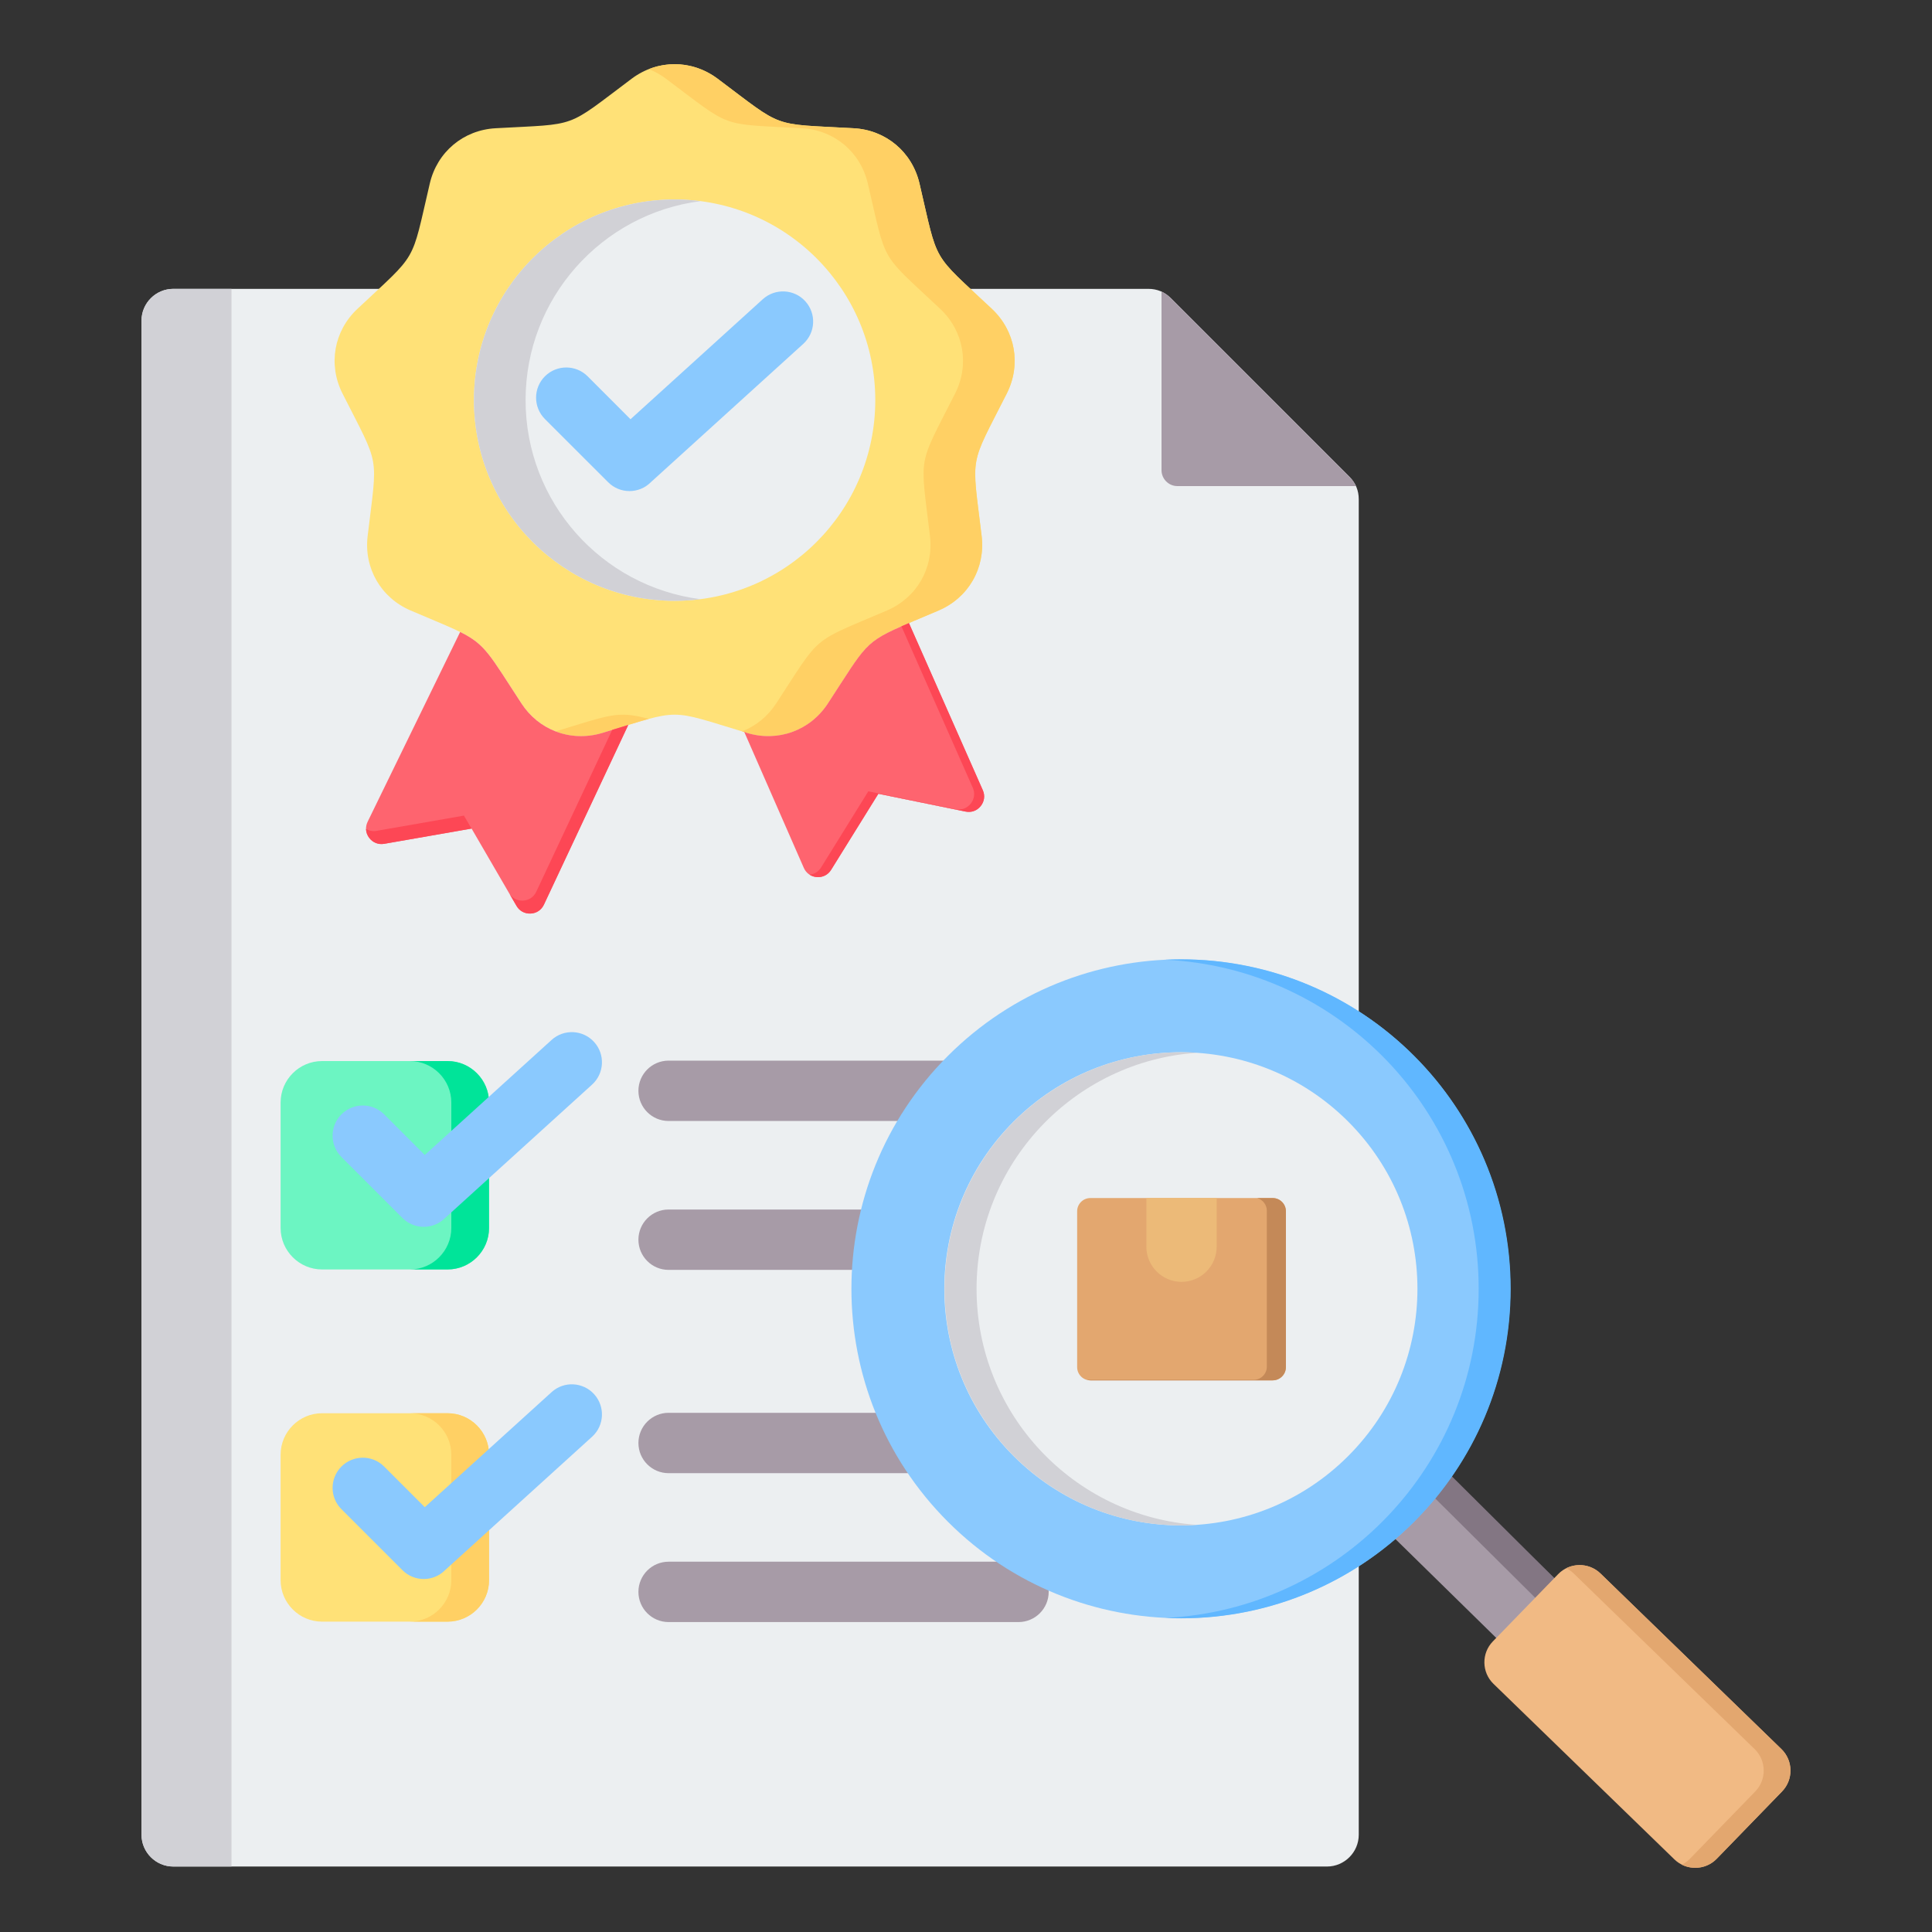
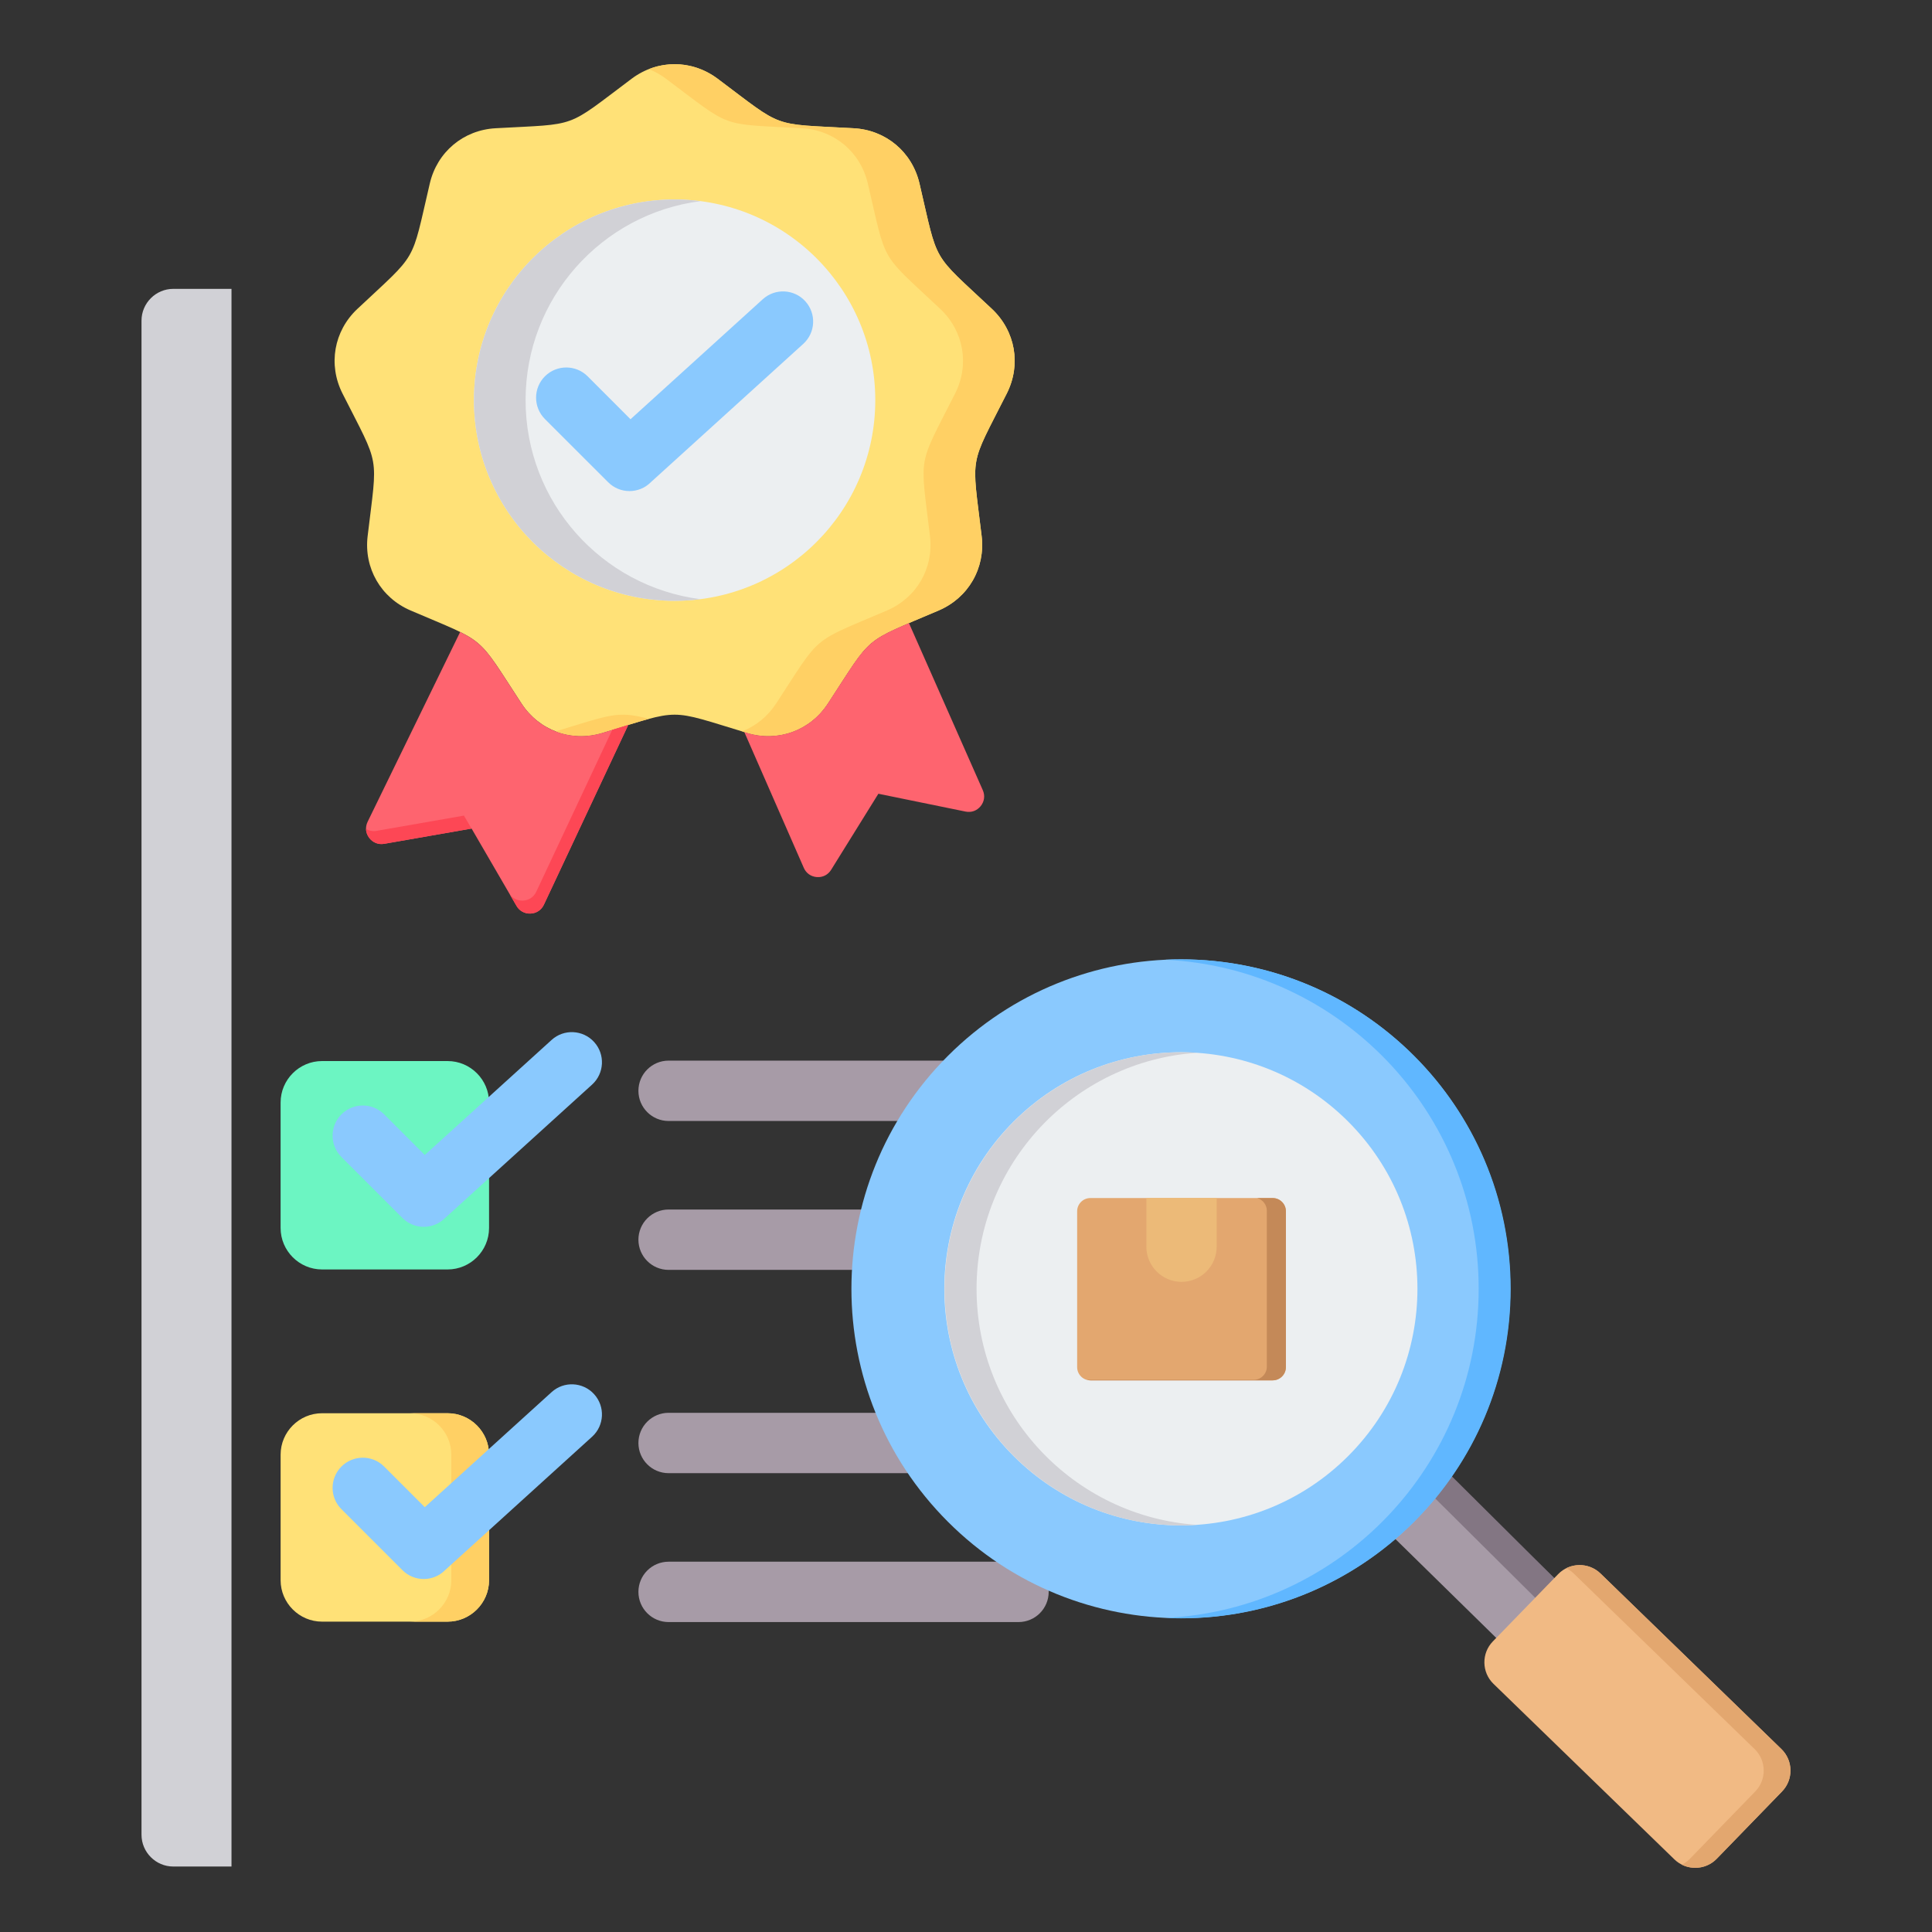
<svg xmlns="http://www.w3.org/2000/svg" width="45" height="45" viewBox="0 0 45 45" fill="none">
  <rect x="0" y="0" width="45" height="45" fill="#333333" stroke="none" />
-   <path fill-rule="evenodd" clip-rule="evenodd" d="M4.037 6.728H26.747C26.951 6.728 27.127 6.801 27.271 6.945L31.431 11.105C31.575 11.249 31.648 11.425 31.648 11.629V42.734C31.648 43.142 31.315 43.475 30.907 43.475H4.037C3.629 43.475 3.296 43.142 3.296 42.734V7.469C3.296 7.061 3.629 6.728 4.037 6.728Z" fill="#ECEFF1" />
  <path fill-rule="evenodd" clip-rule="evenodd" d="M4.037 6.728H5.392V43.475H4.037C3.629 43.475 3.296 43.142 3.296 42.734V7.469C3.296 7.061 3.629 6.728 4.037 6.728Z" fill="#D1D1D6" />
-   <path fill-rule="evenodd" clip-rule="evenodd" d="M27.054 6.792C27.132 6.828 27.205 6.879 27.271 6.945L31.43 11.105C31.496 11.171 31.547 11.243 31.583 11.322H27.424C27.22 11.322 27.054 11.155 27.054 10.951V6.792Z" fill="#A79BA7" />
  <path fill-rule="evenodd" clip-rule="evenodd" d="M15.573 34.313C15.185 34.313 14.87 33.998 14.87 33.61C14.87 33.222 15.185 32.907 15.573 32.907H23.723C24.111 32.907 24.426 33.222 24.426 33.61C24.426 33.998 24.111 34.313 23.723 34.313H15.573ZM15.573 26.11C15.185 26.11 14.87 25.795 14.87 25.407C14.87 25.019 15.185 24.704 15.573 24.704H23.723C24.111 24.704 24.426 25.019 24.426 25.407C24.426 25.795 24.111 26.11 23.723 26.11H15.573ZM15.573 29.578C15.185 29.578 14.87 29.263 14.87 28.875C14.87 28.487 15.185 28.172 15.573 28.172H23.723C24.111 28.172 24.426 28.487 24.426 28.875C24.426 29.263 24.111 29.578 23.723 29.578H15.573ZM15.573 37.781C15.185 37.781 14.87 37.466 14.87 37.078C14.87 36.69 15.185 36.375 15.573 36.375H23.723C24.111 36.375 24.426 36.69 24.426 37.078C24.426 37.466 24.111 37.781 23.723 37.781H15.573Z" fill="#A79BA7" />
  <path fill-rule="evenodd" clip-rule="evenodd" d="M7.501 24.714H10.426C10.957 24.714 11.391 25.148 11.391 25.679V28.603C11.391 29.134 10.957 29.568 10.426 29.568H7.501C6.97 29.568 6.536 29.134 6.536 28.603V25.679C6.536 25.148 6.97 24.714 7.501 24.714Z" fill="#6CF5C2" />
-   <path fill-rule="evenodd" clip-rule="evenodd" d="M9.547 24.714H10.426C10.957 24.714 11.391 25.148 11.391 25.679V28.603C11.391 29.134 10.957 29.568 10.426 29.568H9.547C10.078 29.568 10.512 29.134 10.512 28.603V25.679C10.512 25.148 10.078 24.714 9.547 24.714Z" fill="#00E499" />
  <path fill-rule="evenodd" clip-rule="evenodd" d="M7.953 26.949C7.678 26.675 7.678 26.23 7.953 25.955C8.228 25.681 8.673 25.681 8.947 25.955L9.894 26.902L12.847 24.223C13.133 23.962 13.577 23.983 13.838 24.27C14.099 24.557 14.078 25.001 13.791 25.262L10.371 28.366L10.367 28.369C10.093 28.644 9.647 28.644 9.373 28.369L7.953 26.949Z" fill="#8AC9FE" />
-   <path fill-rule="evenodd" clip-rule="evenodd" d="M7.501 32.917H10.426C10.957 32.917 11.391 33.351 11.391 33.882V36.806C11.391 37.337 10.957 37.771 10.426 37.771H7.501C6.97 37.771 6.536 37.337 6.536 36.806V33.882C6.536 33.351 6.97 32.917 7.501 32.917Z" fill="#FFE177" />
+   <path fill-rule="evenodd" clip-rule="evenodd" d="M7.501 32.917H10.426C10.957 32.917 11.391 33.351 11.391 33.882V36.806C11.391 37.337 10.957 37.771 10.426 37.771H7.501C6.97 37.771 6.536 37.337 6.536 36.806V33.882C6.536 33.351 6.97 32.917 7.501 32.917" fill="#FFE177" />
  <path fill-rule="evenodd" clip-rule="evenodd" d="M9.547 32.917H10.426C10.957 32.917 11.391 33.351 11.391 33.882V36.806C11.391 37.337 10.957 37.771 10.426 37.771H9.547C10.078 37.771 10.512 37.337 10.512 36.806V33.882C10.512 33.351 10.078 32.917 9.547 32.917Z" fill="#FFD064" />
  <path fill-rule="evenodd" clip-rule="evenodd" d="M7.953 35.152C7.678 34.878 7.678 34.433 7.953 34.158C8.228 33.884 8.673 33.884 8.947 34.158L9.894 35.105L12.847 32.426C13.133 32.165 13.577 32.186 13.838 32.473C14.099 32.76 14.078 33.204 13.791 33.464L10.371 36.568L10.367 36.572C10.093 36.847 9.647 36.847 9.373 36.572L7.953 35.152Z" fill="#8AC9FE" />
  <path fill-rule="evenodd" clip-rule="evenodd" d="M16.714 1.833C18.283 3.007 17.927 2.878 19.883 2.987C20.635 3.028 21.245 3.54 21.417 4.273C21.863 6.181 21.674 5.853 23.103 7.194C23.651 7.709 23.79 8.493 23.45 9.165C22.566 10.913 22.632 10.54 22.865 12.486C22.954 13.233 22.556 13.923 21.864 14.219C20.063 14.99 20.353 14.747 19.281 16.387C18.869 17.017 18.12 17.289 17.4 17.071C15.524 16.505 15.903 16.505 14.027 17.071C13.307 17.289 12.559 17.017 12.147 16.387C11.074 14.747 11.364 14.99 9.563 14.219C8.872 13.923 8.473 13.233 8.563 12.486C8.795 10.54 8.861 10.913 7.977 9.165C7.638 8.493 7.776 7.709 8.325 7.194C9.753 5.853 9.564 6.181 10.011 4.273C10.182 3.54 10.793 3.028 11.544 2.987C13.5 2.878 13.145 3.007 14.713 1.833C15.315 1.382 16.112 1.382 16.714 1.833Z" fill="#FFE177" />
  <path fill-rule="evenodd" clip-rule="evenodd" d="M16.714 1.833C18.282 3.007 17.927 2.878 19.883 2.987C20.634 3.028 21.244 3.54 21.416 4.273C21.863 6.181 21.674 5.853 23.102 7.194C23.651 7.709 23.789 8.493 23.45 9.165C22.566 10.913 22.632 10.54 22.864 12.486C22.954 13.233 22.555 13.923 21.863 14.219C20.062 14.99 20.352 14.747 19.28 16.387C18.868 17.017 18.12 17.289 17.399 17.071L17.282 17.036C17.599 16.914 17.877 16.692 18.077 16.387C19.149 14.747 18.86 14.99 20.66 14.219C21.352 13.923 21.75 13.233 21.661 12.486C21.429 10.54 21.363 10.913 22.247 9.165C22.586 8.493 22.448 7.709 21.899 7.194C20.471 5.853 20.66 6.181 20.213 4.273C20.042 3.54 19.431 3.028 18.68 2.987C16.724 2.878 17.079 3.007 15.511 1.833C15.385 1.739 15.251 1.665 15.112 1.61C15.639 1.402 16.237 1.476 16.714 1.833ZM15.112 16.744C14.387 16.549 14.221 16.646 12.941 17.036C13.277 17.166 13.656 17.183 14.027 17.071C14.515 16.924 14.85 16.815 15.112 16.744Z" fill="#FFD064" />
  <path d="M15.713 13.994C18.294 13.994 20.387 11.902 20.387 9.32C20.387 6.739 18.294 4.646 15.713 4.646C13.132 4.646 11.039 6.739 11.039 9.32C11.039 11.902 13.132 13.994 15.713 13.994Z" fill="#ECEFF1" />
  <path fill-rule="evenodd" clip-rule="evenodd" d="M15.713 4.646C15.917 4.646 16.118 4.659 16.314 4.685C14.017 4.98 12.242 6.943 12.242 9.32C12.242 11.698 14.017 13.661 16.314 13.956C16.118 13.981 15.917 13.994 15.713 13.994C13.132 13.994 11.039 11.902 11.039 9.32C11.039 6.739 13.132 4.646 15.713 4.646Z" fill="#D1D1D6" />
  <path fill-rule="evenodd" clip-rule="evenodd" d="M12.942 17.036C12.625 16.914 12.346 16.692 12.147 16.387C11.398 15.242 11.313 15.015 10.718 14.72L8.563 19.14C8.502 19.265 8.516 19.404 8.599 19.515C8.683 19.626 8.813 19.678 8.95 19.654L10.984 19.299L12.03 21.099C12.099 21.218 12.22 21.285 12.358 21.279C12.495 21.273 12.61 21.196 12.669 21.071L14.633 16.886C14.46 16.939 14.261 17.001 14.027 17.072C13.656 17.183 13.278 17.166 12.942 17.036Z" fill="#FE646F" />
  <path fill-rule="evenodd" clip-rule="evenodd" d="M19.281 16.387C18.869 17.017 18.12 17.289 17.4 17.071C17.379 17.065 17.358 17.058 17.337 17.052L18.722 20.214C18.777 20.34 18.89 20.419 19.027 20.429C19.164 20.439 19.287 20.376 19.359 20.259L20.459 18.488L22.489 18.903C22.625 18.931 22.755 18.884 22.842 18.776C22.929 18.668 22.947 18.53 22.891 18.404L21.434 15.107L21.171 14.513C20.638 14.74 20.393 14.861 20.162 15.107C19.938 15.347 19.728 15.703 19.281 16.387Z" fill="#FE646F" />
  <path fill-rule="evenodd" clip-rule="evenodd" d="M8.525 19.308C8.527 19.381 8.552 19.453 8.599 19.515C8.683 19.626 8.813 19.678 8.95 19.654L10.982 19.299L10.806 18.997L8.772 19.352C8.683 19.367 8.598 19.351 8.525 19.308ZM11.872 20.827L12.03 21.099C12.099 21.218 12.22 21.284 12.358 21.278C12.495 21.273 12.61 21.196 12.669 21.071L14.633 16.886C14.52 16.92 14.397 16.959 14.26 17L12.491 20.769C12.433 20.894 12.318 20.971 12.181 20.977C12.055 20.982 11.943 20.927 11.872 20.827Z" fill="#FD4755" />
-   <path fill-rule="evenodd" clip-rule="evenodd" d="M17.38 17.065L17.337 17.052L17.34 17.058C17.353 17.061 17.366 17.063 17.38 17.065ZM18.855 20.372C18.905 20.405 18.963 20.425 19.027 20.429C19.164 20.439 19.287 20.376 19.359 20.259L20.459 18.488L22.489 18.903C22.624 18.931 22.755 18.884 22.842 18.776C22.929 18.668 22.947 18.53 22.891 18.404L21.434 15.107L21.171 14.513C21.109 14.539 21.05 14.564 20.996 14.588L21.2 15.051L22.658 18.348C22.714 18.474 22.695 18.612 22.609 18.72C22.522 18.828 22.391 18.875 22.255 18.847L20.225 18.431L19.126 20.203C19.064 20.302 18.967 20.363 18.855 20.372Z" fill="#FD4755" />
  <path fill-rule="evenodd" clip-rule="evenodd" d="M12.692 9.76C12.418 9.485 12.418 9.04 12.692 8.765C12.967 8.491 13.412 8.491 13.687 8.765L14.686 9.765L17.766 6.97C18.052 6.71 18.496 6.73 18.757 7.017C19.018 7.304 18.997 7.748 18.71 8.009L15.163 11.228L15.159 11.232C14.884 11.507 14.439 11.507 14.165 11.232L12.692 9.76Z" fill="#8AC9FE" />
  <path fill-rule="evenodd" clip-rule="evenodd" d="M33.262 33.883C32.89 34.414 32.452 34.896 31.96 35.316L35.501 38.788L36.85 37.399L33.262 33.883Z" fill="#A79BA7" />
  <path fill-rule="evenodd" clip-rule="evenodd" d="M33.286 33.859C33.216 34.087 33.087 34.261 32.9 34.376L36.418 37.871L36.849 37.399L33.286 33.859Z" fill="#837683" />
  <path fill-rule="evenodd" clip-rule="evenodd" d="M39.986 43.294L41.508 41.726C41.775 41.45 41.768 41.007 41.493 40.739L37.279 36.65C37.003 36.383 36.559 36.389 36.292 36.665L34.77 38.233C34.503 38.508 34.51 38.952 34.785 39.219L39 43.309C39.275 43.576 39.719 43.57 39.986 43.294Z" fill="#F1BA84" />
  <path fill-rule="evenodd" clip-rule="evenodd" d="M36.655 36.65L40.869 40.74C41.145 41.007 41.151 41.451 40.884 41.726L39.362 43.294C39.306 43.352 39.242 43.398 39.173 43.432C39.438 43.564 39.77 43.517 39.986 43.294L41.507 41.726C41.775 41.451 41.768 41.007 41.492 40.74L37.278 36.65C37.061 36.439 36.738 36.399 36.48 36.527C36.543 36.558 36.602 36.599 36.655 36.65Z" fill="#E3A76F" />
  <path d="M32.931 35.445C35.927 32.448 35.927 27.59 32.931 24.593C29.934 21.596 25.076 21.596 22.079 24.593C19.082 27.59 19.082 32.448 22.079 35.445C25.076 38.441 29.934 38.441 32.931 35.445Z" fill="#8AC9FE" />
  <path fill-rule="evenodd" clip-rule="evenodd" d="M27.511 22.345C31.75 22.345 35.186 25.781 35.186 30.019C35.186 34.258 31.75 37.694 27.511 37.694C27.386 37.694 27.262 37.691 27.139 37.685C31.204 37.49 34.441 34.133 34.441 30.019C34.441 25.906 31.204 22.548 27.139 22.354C27.262 22.348 27.386 22.345 27.511 22.345Z" fill="#60B7FF" />
  <path d="M31.401 33.915C33.553 31.763 33.553 28.275 31.401 26.123C29.249 23.971 25.761 23.971 23.609 26.123C21.457 28.275 21.457 31.763 23.609 33.915C25.761 36.067 29.249 36.067 31.401 33.915Z" fill="#ECEFF1" />
  <path fill-rule="evenodd" clip-rule="evenodd" d="M27.512 24.509C27.637 24.509 27.761 24.513 27.884 24.521C25.015 24.713 22.746 27.101 22.746 30.019C22.746 32.938 25.015 35.325 27.884 35.517C27.761 35.525 27.637 35.53 27.512 35.53C24.468 35.53 22.001 33.063 22.001 30.019C22.001 26.976 24.468 24.509 27.512 24.509Z" fill="#D1D1D6" />
  <path fill-rule="evenodd" clip-rule="evenodd" d="M25.396 27.905H29.643C29.813 27.905 29.951 28.043 29.951 28.213V31.843C29.951 32.013 29.813 32.151 29.643 32.151H25.396C25.227 32.151 25.089 32.013 25.089 31.843V28.213C25.089 28.043 25.227 27.905 25.396 27.905Z" fill="#E3A76F" />
  <path fill-rule="evenodd" clip-rule="evenodd" d="M29.281 27.905H29.643C29.813 27.905 29.951 28.043 29.951 28.213V31.843C29.951 32.013 29.813 32.151 29.643 32.151H25.396C25.368 32.151 25.341 32.147 25.314 32.14H29.2C29.369 32.14 29.507 32.001 29.507 31.832V28.202C29.507 28.06 29.411 27.941 29.281 27.905Z" fill="#C48958" />
  <path fill-rule="evenodd" clip-rule="evenodd" d="M28.339 29.038C28.338 29.491 27.972 29.857 27.519 29.857C27.067 29.856 26.701 29.489 26.701 29.037V27.905L28.339 27.905V27.906V29.038H28.339Z" fill="#ECBA78" />
</svg>